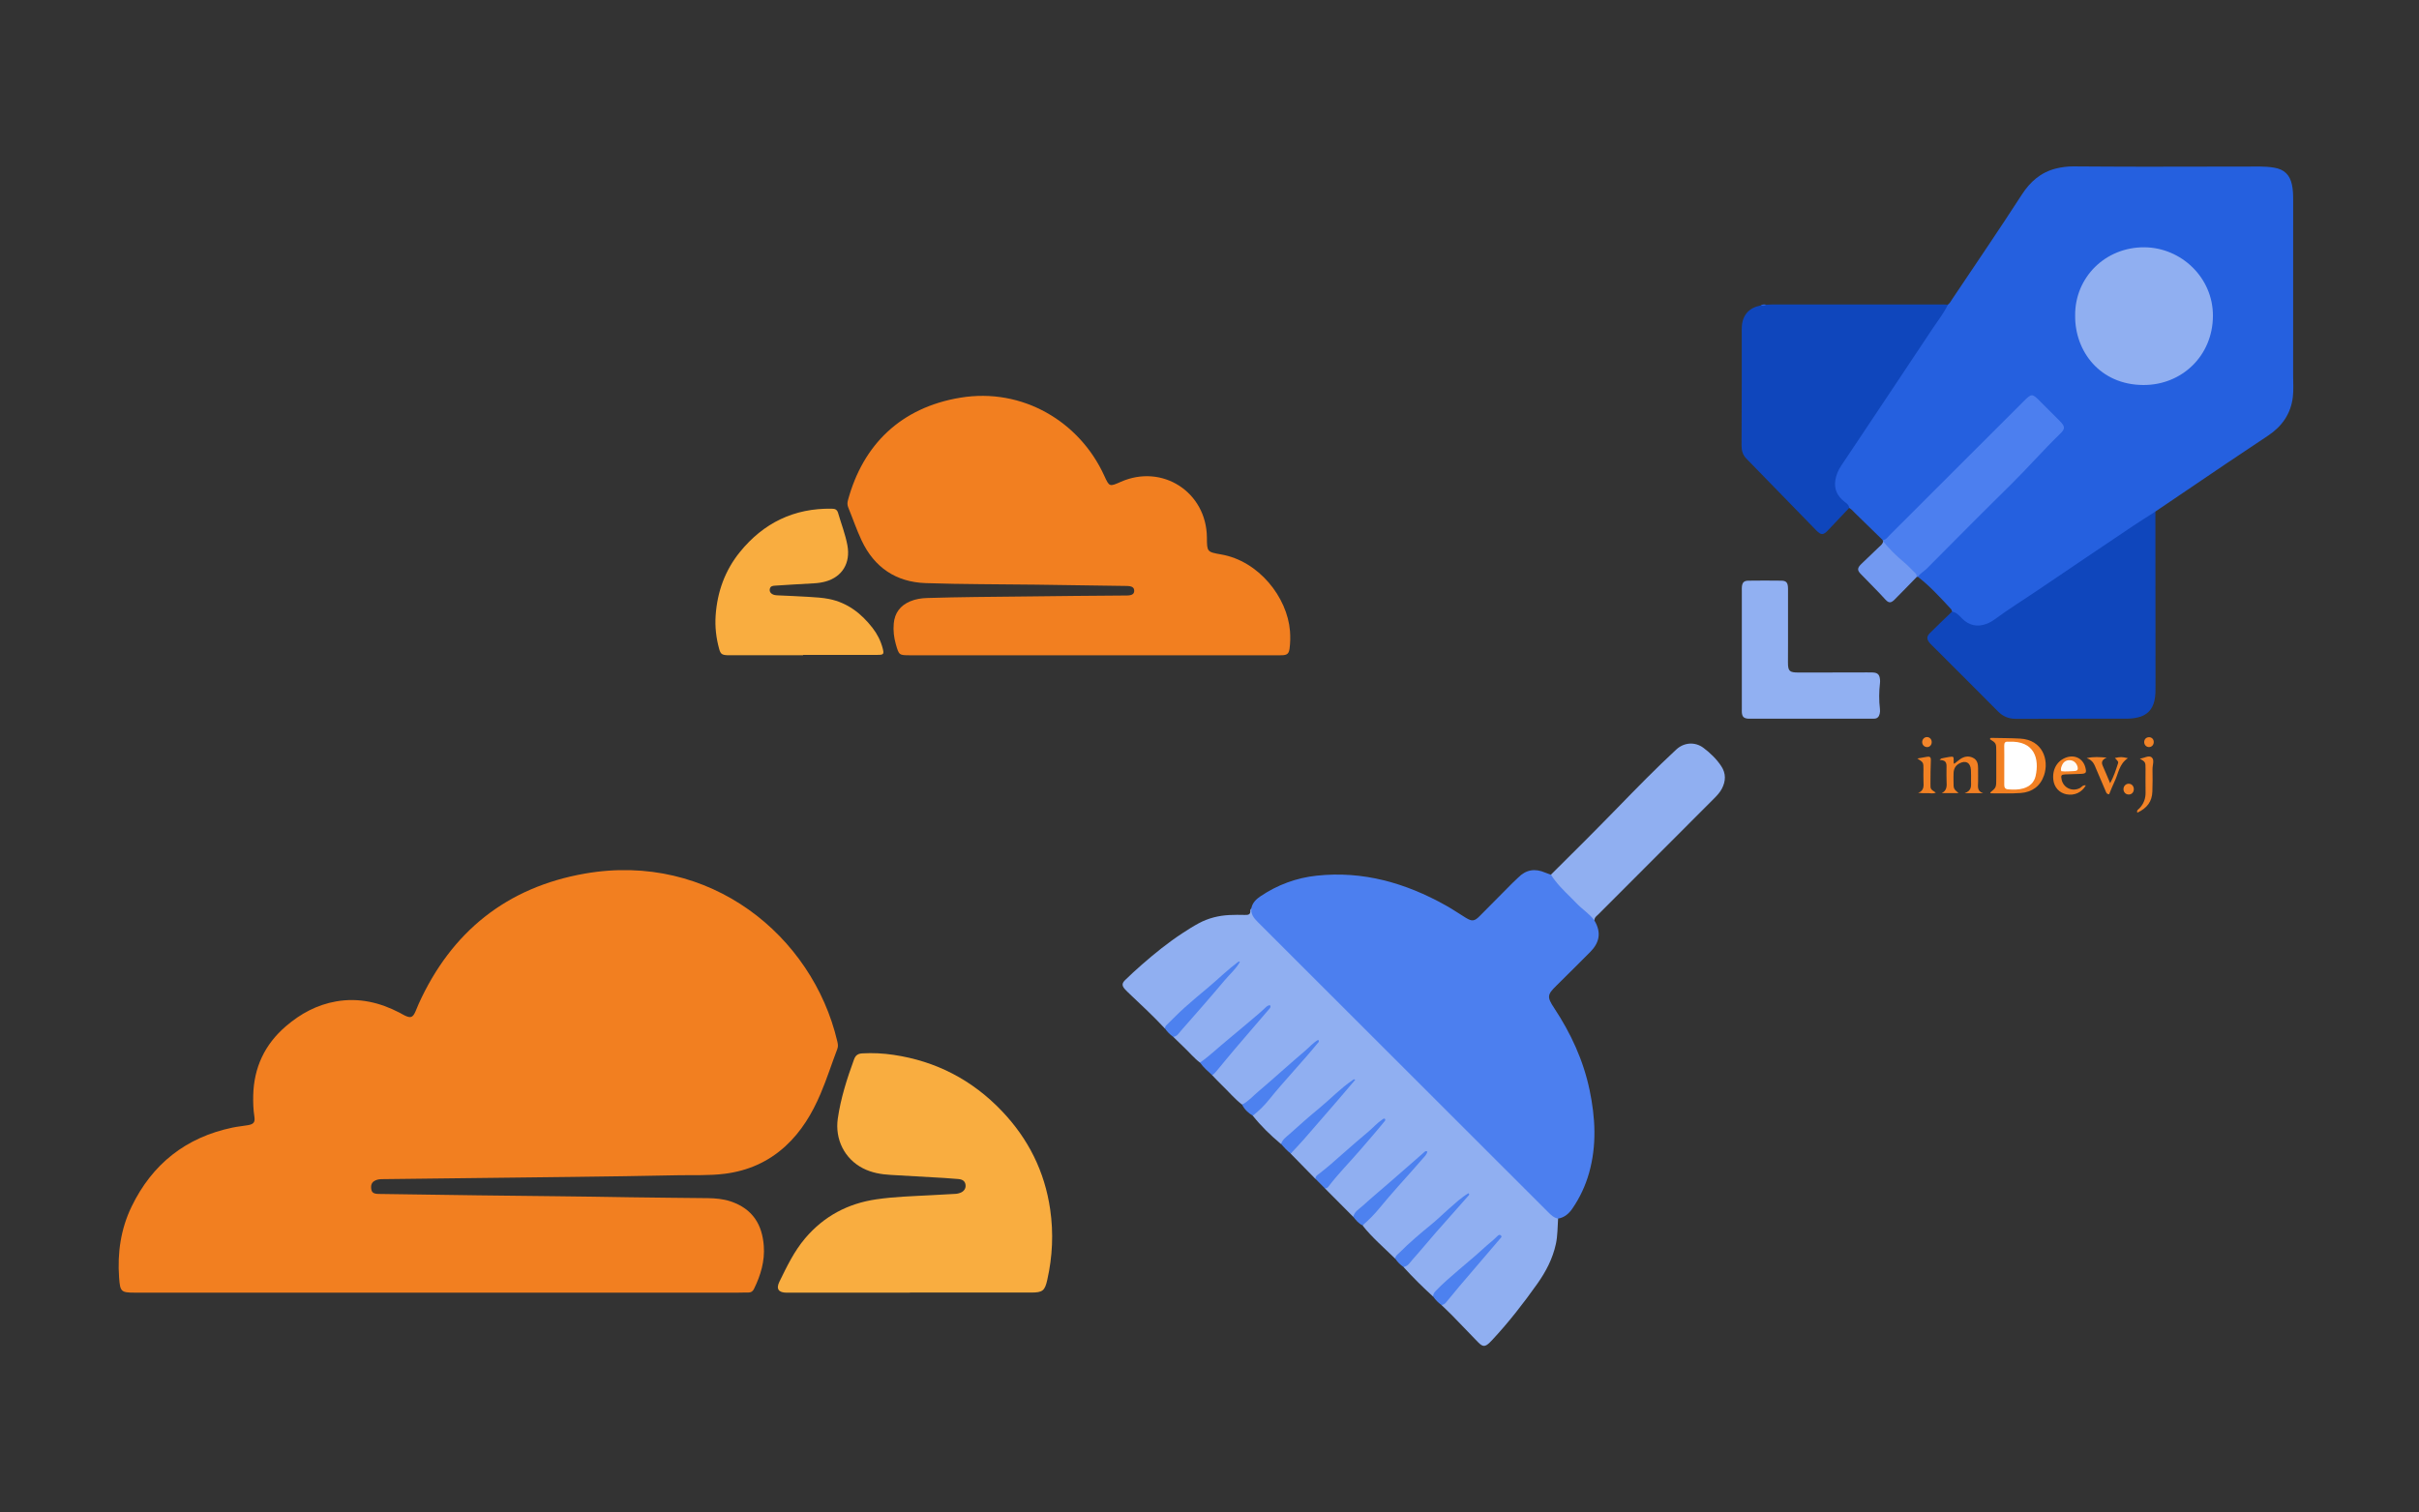
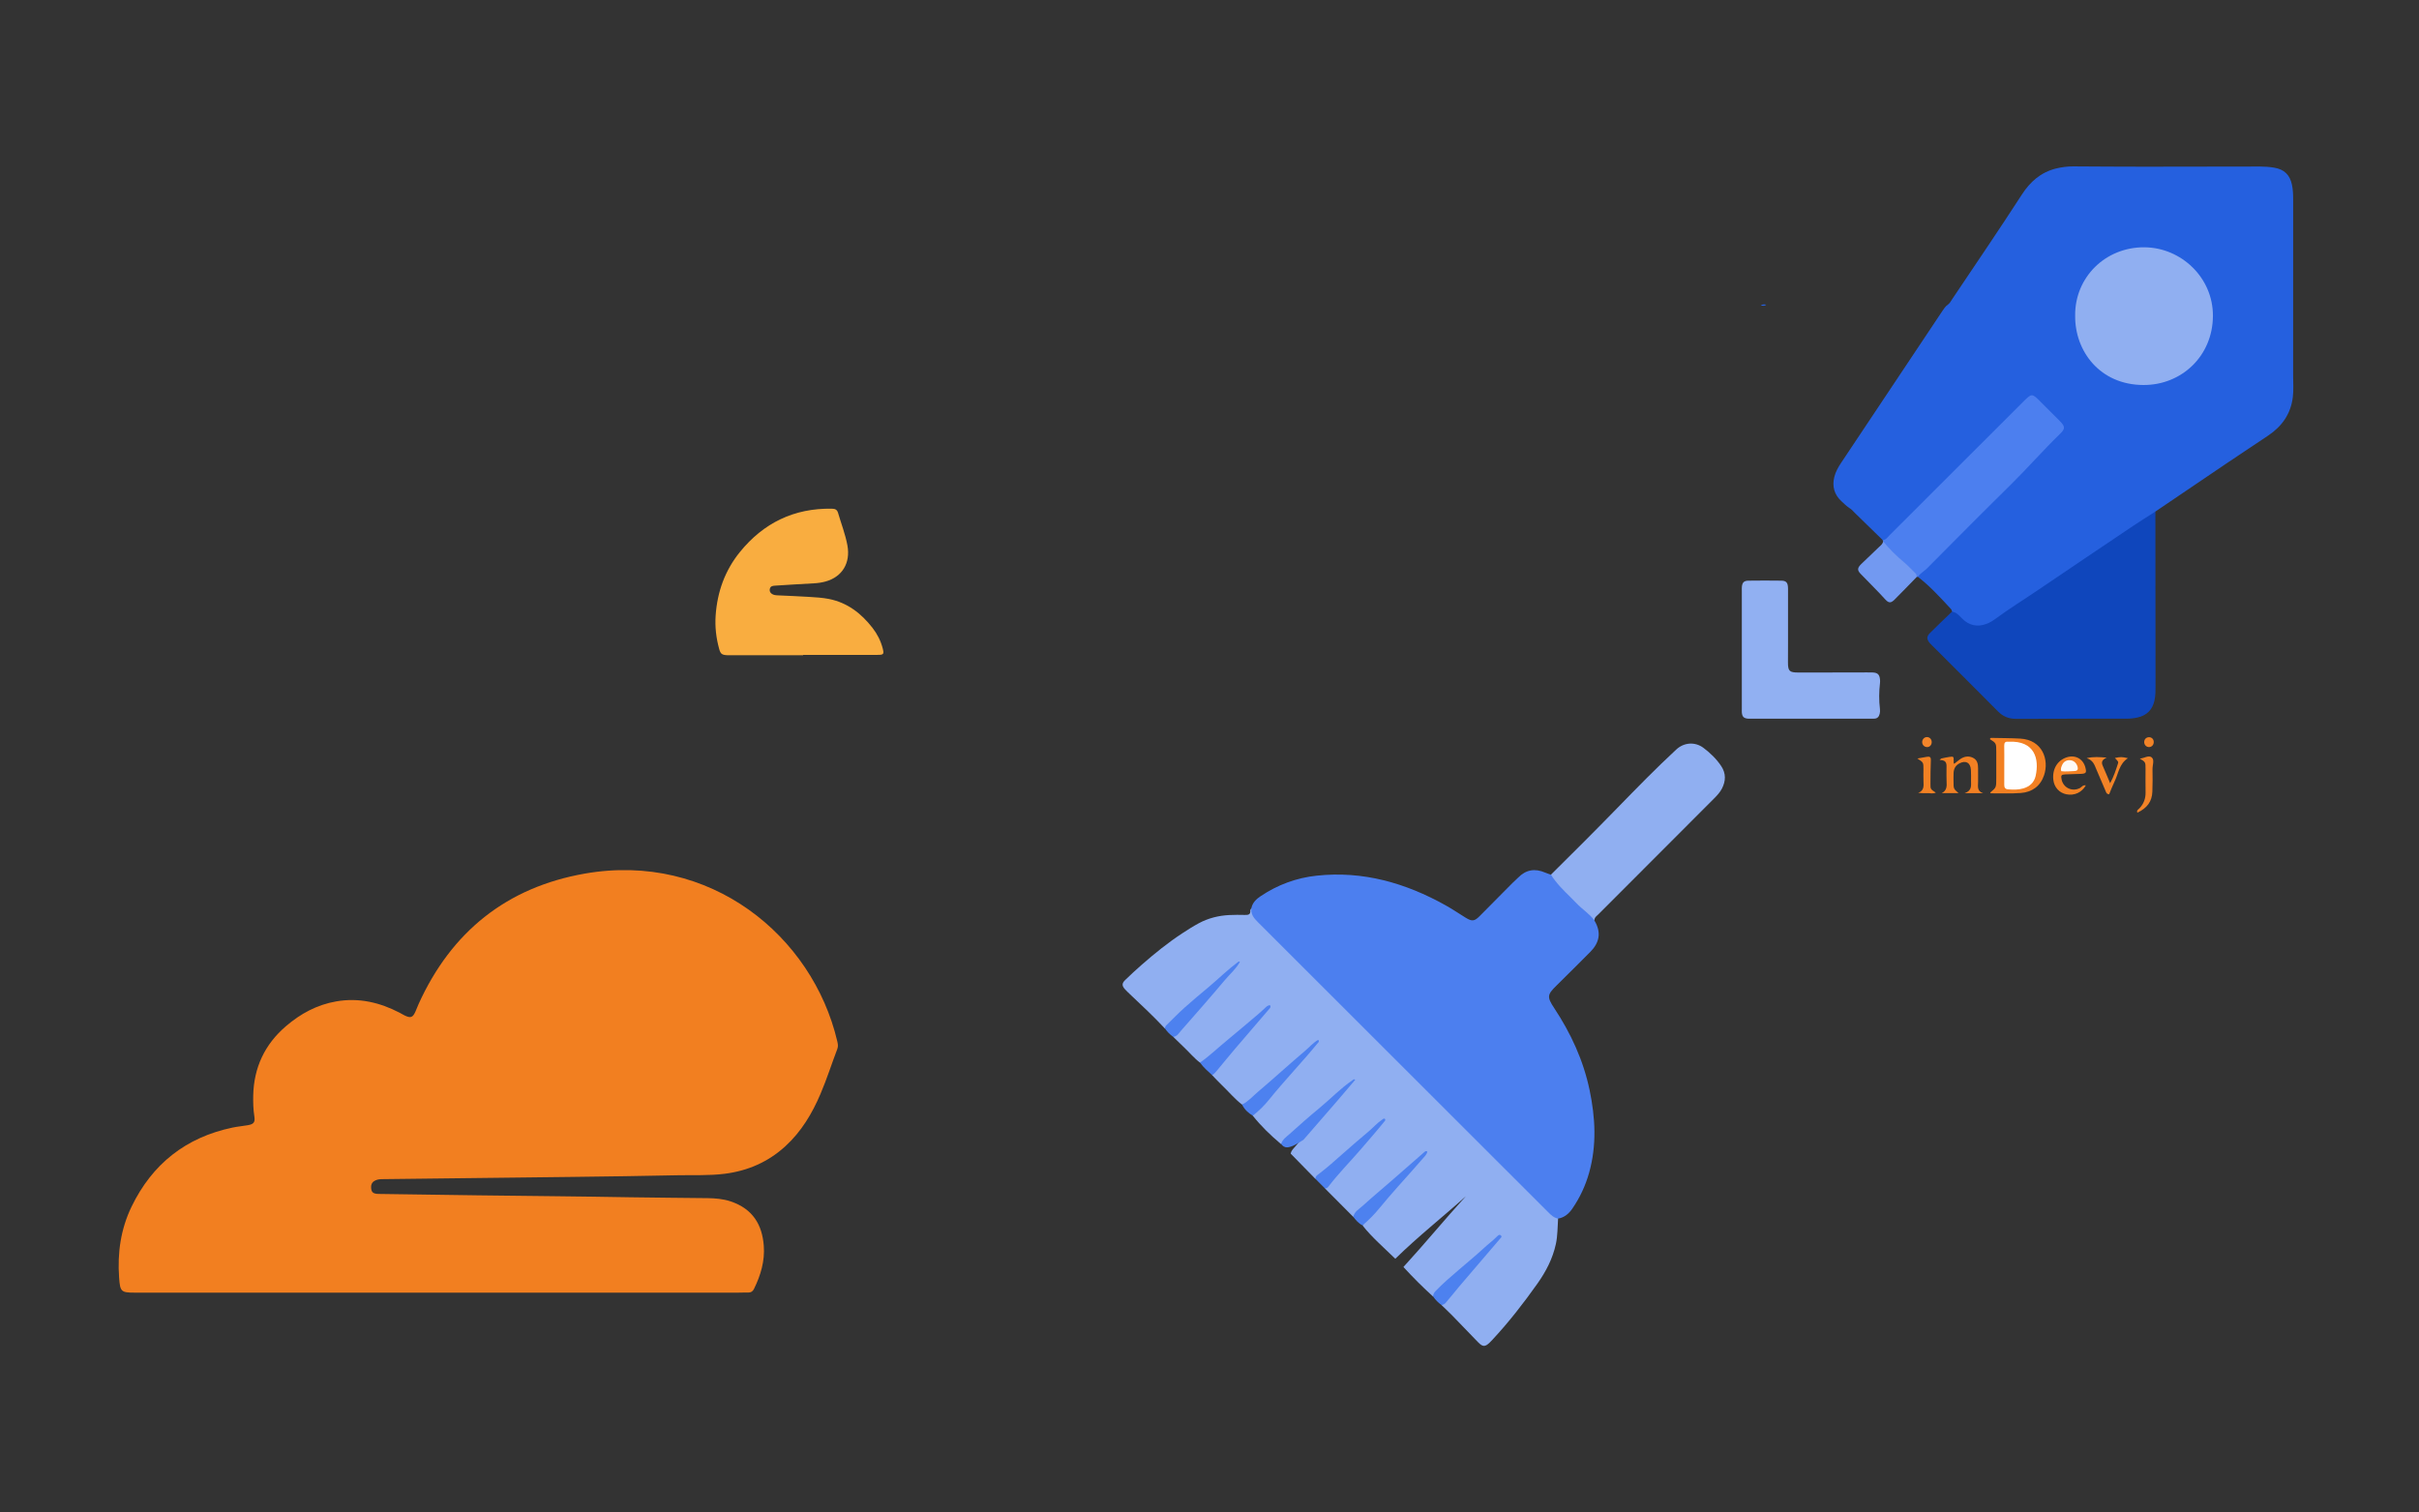
<svg xmlns="http://www.w3.org/2000/svg" version="1.1" id="Layer_1" x="0px" y="0px" viewBox="0 0 856.8 535.68" style="enable-background:new 0 0 856.8 535.68;" xml:space="preserve">
  <rect x="0" y="0" width="856.8" height="535.68" fill="#333333" stroke="none" />
  <style type="text/css">
	.st0{fill:#F27F20;}
	.st1{fill:#2560DF;}
	.st2{fill:#4C7FEF;}
	.st3{fill:#90AFF1;}
	.st4{fill:#F9AD40;}
	.st5{fill:#0F46BC;}
	.st6{fill:#91B0F2;}
	.st7{fill:#7299F1;}
	.st8{fill:#F28022;}
	.st9{fill:#4D81EF;}
	.st10{fill:#4D80EF;}
	.st11{fill:#F28023;}
	.st12{fill:#F28123;}
	.st13{fill:#F28327;}
	.st14{fill:#F38428;}
	.st15{fill:#F3852A;}
	.st16{fill:#FFFFFF;}
	.st17{fill:#FEFAF6;}
</style>
  <g>
    <path class="st0" d="M155.17,457.96c-35.82,0-71.63,0-107.45,0c-4.87,0-5.17-0.39-5.53-5.28c-0.64-8.78,0.57-17.25,4.41-25.19   c7.33-15.14,19.25-24.55,35.77-28.01c1.79-0.38,3.63-0.53,5.44-0.85c2.05-0.36,2.61-1.03,2.28-3.11c-0.39-2.46-0.45-4.93-0.4-7.41   c0.22-9.9,4.08-18.11,11.6-24.56c5.18-4.44,11.01-7.6,17.82-8.78c7.98-1.38,15.38,0.35,22.44,4.02c0.64,0.33,1.25,0.72,1.89,1.02   c2.04,0.96,2.77,0.67,3.71-1.44c0.39-0.87,0.71-1.78,1.11-2.65c11.59-25.62,31.24-41.38,58.86-46.22   c44.41-7.78,80.65,22.07,89.42,59.33c0.22,0.93,0.42,1.77,0.04,2.78c-2.02,5.3-3.73,10.71-5.96,15.93   c-2.97,6.97-6.8,13.39-12.46,18.56c-6.1,5.57-13.28,8.7-21.44,9.74c-5.58,0.71-11.18,0.41-16.76,0.53   c-25.01,0.53-50.03,0.7-75.04,1.03c-9.67,0.13-19.34,0.23-29.01,0.34c-0.8,0.01-1.59-0.01-2.37,0.24c-1.6,0.51-2.23,1.42-2.08,3.03   c0.14,1.45,0.79,1.95,2.71,1.98c11.83,0.18,23.66,0.35,35.48,0.5c17.82,0.23,35.65,0.36,53.47,0.68   c9.19,0.17,18.38,0.18,27.57,0.31c2.73,0.04,5.43,0.27,8.03,1.13c8.05,2.66,11.26,8.45,11.81,15.77   c0.41,5.41-1.11,10.43-3.46,15.24c-0.44,0.9-1.05,1.32-2.06,1.3c-1.2-0.03-2.4,0.04-3.6,0.04   C226.01,457.96,190.59,457.96,155.17,457.96z" />
    <path class="st1" d="M689.94,107.92c0.68-0.47,1.03-1.21,1.47-1.87c8.28-12.34,16.65-24.62,24.71-37.1   c2.92-4.52,6.7-7.9,12.06-9.24c2.02-0.5,4.07-0.77,6.16-0.76c8.47,0.05,16.95,0.11,25.42,0.11c13.59,0,27.18-0.03,40.77-0.06   c1.69,0,3.36,0.13,5.01,0.41c3.54,0.6,5.52,2.54,6.26,6.03c0.39,1.81,0.43,3.64,0.43,5.48c-0.01,20.7,0,41.4-0.01,62.1   c0,2.56,0.2,5.12-0.11,7.66c-0.72,5.95-3.84,10.38-8.76,13.65c-4.99,3.32-9.97,6.64-14.94,9.99c-8.34,5.63-16.67,11.29-25,16.93   c-1.23,1.87-3.24,2.79-5.02,3.95c-17.16,11.08-33.87,22.84-50.86,34.18c-0.93,0.62-1.85,1.27-2.86,1.75   c-3.11,1.48-6.17,1.56-8.99-0.69c-1.49-1.19-2.93-2.44-4.31-3.75c0.04-0.64-0.41-1-0.78-1.4c-3.57-3.84-7.11-7.71-11.28-10.93   c-0.33-0.81,0.33-1.13,0.77-1.56c13.27-12.83,26.22-25.98,39.19-39.11c3.25-3.29,6.42-6.67,9.63-10.01c1.84-1.91,1.84-2.49,0-4.38   c-2.4-2.46-4.9-4.82-7.26-7.31c-1.36-1.44-2.56-1.37-3.86-0.02c-0.56,0.57-1.14,1.12-1.7,1.69   c-15.31,15.31-30.62,30.63-45.96,45.91c-0.87,0.86-1.51,2.45-3.27,1.77c-3.3-3.22-6.6-6.44-9.91-9.66   c-0.62-0.61-1.16-1.32-1.96-1.73c-0.99-0.68-1.84-1.53-2.71-2.33c-2.56-2.36-3.42-5.29-2.55-8.7c0.46-1.8,1.36-3.39,2.38-4.93   c11.94-17.92,23.9-35.82,35.83-53.74C688.5,109.4,689.05,108.51,689.94,107.92z" />
-     <path class="st0" d="M387.2,232.15c-21.58,0-43.17,0-64.75,0c-4.01,0-4.02,0-5.14-3.88c-0.69-2.4-0.97-4.85-0.75-7.35   c0.34-3.78,2.32-6.39,5.77-7.86c1.93-0.82,3.97-1.14,6.07-1.2c11.42-0.35,22.85-0.42,34.28-0.54c12.15-0.13,24.29-0.29,36.44-0.35   c2.18-0.01,2.61-0.78,2.61-1.69c-0.01-1.15-0.77-1.66-2.67-1.69c-10.71-0.16-21.42-0.32-32.12-0.46   c-13.02-0.17-26.06-0.11-39.07-0.55c-10.48-0.35-18.17-5.53-22.67-15.06c-1.8-3.82-3.16-7.85-4.76-11.76   c-0.35-0.86-0.34-1.65-0.1-2.54c5.34-19.73,18.78-32.85,39.79-36.33c22.15-3.67,42.3,8.6,50.95,27.55c1.85,4.05,1.86,4.05,5.9,2.26   c14.7-6.51,30.38,3.64,30.5,19.74c0.04,5.03,0.02,5.11,5.03,5.98c13.35,2.31,23.45,15.17,24.4,27.14c0.16,2.09,0.12,4.15-0.15,6.2   c-0.24,1.81-0.86,2.31-2.65,2.38c-0.64,0.02-1.28,0.01-1.92,0.01C430.52,232.15,408.86,232.15,387.2,232.15z" />
    <path class="st2" d="M443.24,321.69c0.41-1.95,1.77-3.19,3.31-4.22c6.01-4.02,12.63-6.47,19.81-7.24   c16.41-1.76,31.45,2.57,45.64,10.49c2.44,1.36,4.75,2.94,7.13,4.4c2.29,1.4,3.12,1.29,5.01-0.62c3.88-3.91,7.75-7.83,11.63-11.73   c0.62-0.62,1.3-1.18,1.91-1.81c2.79-2.87,6-3.39,9.63-1.81c0.66,0.28,1.35,0.49,2.02,0.73c0.77,0.17,1.14,0.82,1.59,1.36   c3.54,4.3,7.45,8.22,11.72,11.8c0.98,0.82,1.82,1.74,2.08,3.05c2.66,4.41,1.69,8.03-1.54,11.25c-3.96,3.94-7.89,7.92-11.88,11.83   c-3.29,3.22-3.42,4.03-0.81,7.97c5.91,8.94,10.34,18.53,12.54,29.05c2.05,9.79,2.57,19.6-0.19,29.37   c-1.27,4.49-3.22,8.67-5.85,12.53c-1.25,1.83-2.82,3.25-5.12,3.64c-1.07,0.52-1.84-0.13-2.6-0.7c-0.7-0.53-1.29-1.19-1.91-1.81   c-34.05-34.04-68.08-68.08-102.16-102.08C443.59,325.53,442.58,323.98,443.24,321.69z" />
    <path class="st3" d="M443.24,321.69c-0.29,2.12,0.81,3.52,2.24,4.95c34.3,34.23,68.57,68.5,102.84,102.77   c1.02,1.02,2.04,2.04,3.55,2.31c-0.21,3.01-0.14,6.04-0.79,9.02c-1.12,5.15-3.48,9.69-6.5,13.97   c-4.93,6.97-10.15,13.69-15.97,19.94c-0.33,0.35-0.66,0.7-1,1.03c-1.59,1.52-2.42,1.54-4.02-0.09c-3.07-3.13-6.08-6.32-9.14-9.46   c-1.28-1.31-2.62-2.55-3.93-3.82c6.78-7.74,13.35-15.66,19.96-23.57c-5.09,4.46-10.2,8.9-15.36,13.28   c-2.67,2.27-5.39,4.5-7.48,7.37c-3.68-3.34-7.2-6.85-10.55-10.52c7.63-8.33,14.8-17.08,22.11-25.07   c-8.02,7.25-16.92,14.23-24.99,22.16c-2-1.91-4.01-3.81-5.99-5.73c-1.99-1.93-3.93-3.91-5.63-6.1c1.79-3.06,4.7-5.15,6.88-7.89   c4.67-5.86,9.88-11.27,14.81-17.14c-8.32,7.52-16.91,14.47-24.96,22.01c-3.34-3.36-6.68-6.72-10.03-10.08   c3.8-5.14,8.36-9.64,12.5-14.49c2.54-2.97,5.09-5.94,7.83-9.17c-8.23,6.73-15.62,13.92-23.72,20.28c-2.92-2.98-5.83-5.96-8.75-8.95   c0.14-0.83,0.69-1.45,1.2-2.04c6.58-7.59,13.21-15.15,19.79-22.74c0.21-0.24,0.5-0.37,0.71-0.61c-8.31,7.41-16.99,14.4-25.1,22.03   c-3.66-3.05-7.05-6.36-10.04-10.08c0.08-0.49,0.34-0.89,0.68-1.24c7.48-7.63,14.02-16.09,21.56-24.27   c-5.79,5.19-11.36,9.92-16.87,14.71c-1.98,1.72-3.93,3.49-5.95,5.17c-0.94,0.79-1.73,1.92-3.22,1.7c-2.62-2.04-4.74-4.6-7.13-6.89   c-1.2-1.14-2.32-2.37-3.47-3.55c1.89-3.47,4.77-6.16,7.28-9.14c4.12-4.88,8.19-9.79,12.55-14.78c-7.15,6.2-14.29,12.04-21.28,18.06   c-0.78,0.67-1.51,1.74-2.84,1.43c-2.08-1.58-3.72-3.6-5.61-5.38c-1.31-1.24-2.59-2.51-3.89-3.77c7.6-8.48,14.85-17.27,22.45-25.58   c-8.26,7.64-17.38,14.52-25.35,22.68c-3.97-4.27-8.23-8.24-12.46-12.24c-0.58-0.55-1.17-1.1-1.7-1.69   c-1.12-1.25-1.15-2.09,0.08-3.29c1.88-1.84,3.83-3.62,5.81-5.36c4.63-4.05,9.4-7.92,14.56-11.28c1.87-1.22,3.76-2.43,5.73-3.48   c3.35-1.8,6.98-2.7,10.77-2.89c1.83-0.09,3.68-0.09,5.51-0.04c1.19,0.04,2.07-0.09,1.94-1.61   C442.86,322.27,443.12,321.98,443.24,321.69z" />
-     <path class="st4" d="M322.28,457.97c-14.54,0-29.09,0-43.63,0c-2.86,0-3.85-1.31-2.6-3.86c2.63-5.37,5.2-10.78,9.13-15.41   c6.66-7.84,15.13-12.34,25.25-13.81c6.33-0.92,12.72-1.1,19.09-1.44c3.03-0.16,6.06-0.32,9.09-0.5c0.47-0.03,0.94-0.16,1.39-0.31   c1.41-0.48,2.16-1.59,1.99-2.87c-0.16-1.25-0.95-1.91-2.53-2.06c-1.67-0.15-3.34-0.28-5.01-0.38c-6.3-0.37-12.59-0.74-18.89-1.08   c-3.46-0.19-6.81-0.75-9.93-2.36c-6.53-3.35-9.94-10.31-8.89-17.59c1.05-7.24,3.25-14.13,5.75-20.96c0.57-1.57,1.48-2.07,2.97-2.15   c3.69-0.21,7.36-0.02,10.99,0.52c15.06,2.22,27.88,8.87,38.38,19.88c9.36,9.81,15.19,21.38,17.14,34.88   c1.21,8.4,0.83,16.7-1.03,24.96c-0.88,3.9-1.65,4.49-5.75,4.5c-14.31,0-28.61,0-42.92,0C322.28,457.94,322.28,457.95,322.28,457.97   z" />
    <path class="st5" d="M691.38,216.7c1.56,0.2,2.5,1.32,3.5,2.35c2.49,2.54,5.43,3.21,8.74,1.97c1.03-0.38,2.03-0.95,2.92-1.61   c4.99-3.69,10.28-6.95,15.42-10.44c11.19-7.6,22.41-15.14,33.64-22.69c2.57-1.73,5.21-3.35,7.83-5.03   c0.02,20.45,0.04,40.89,0.05,61.34c0,1.91,0.05,3.83-0.4,5.72c-0.76,3.2-2.71,5.15-5.92,5.87c-1.33,0.3-2.67,0.44-4.04,0.44   c-13.02,0.01-26.04-0.01-39.07,0.05c-2.57,0.01-4.59-0.83-6.4-2.66c-7.7-7.78-15.46-15.49-23.2-23.22   c-0.28-0.28-0.58-0.55-0.84-0.85c-1.25-1.45-1.29-2.41,0.05-3.75C686.19,221.66,688.8,219.19,691.38,216.7z" />
-     <path class="st5" d="M689.94,107.92c-1.39,2.97-3.44,5.52-5.24,8.22c-10.83,16.32-21.71,32.6-32.58,48.89   c-1.03,1.54-1.74,3.19-2.04,5.04c-0.53,3.27,0.74,5.75,3.24,7.69c0.78,0.61,1.57,1.1,1.65,2.19c-2.47,2.61-4.93,5.22-7.4,7.82   c-1.78,1.88-2.5,1.92-4.32,0.07c-8.25-8.46-16.46-16.95-24.72-25.39c-1.35-1.38-1.69-2.98-1.68-4.8   c0.05-7.26,0.06-14.53,0.07-21.79c0.01-5.91,0-11.81,0-17.72c0-0.88-0.02-1.76,0.05-2.63c0.3-4,2.64-6.54,6.66-7.28   c0.62-0.26,1.32,0.03,1.94-0.27c0.64-0.03,1.27-0.09,1.91-0.09c20.26,0,40.52,0,60.79,0C688.83,107.86,689.39,107.9,689.94,107.92z   " />
    <path class="st4" d="M284.45,232.14c-8.39,0-16.78,0-25.17,0c-0.56,0-1.12,0.02-1.68-0.01c-1.87-0.09-2.39-0.44-2.88-2.25   c-1.07-3.88-1.52-7.85-1.24-11.85c0.58-8.34,3.3-15.94,8.59-22.46c8.36-10.3,19.17-15.58,32.56-15.35c1.2,0.02,1.87,0.31,2.23,1.55   c1.11,3.83,2.58,7.55,3.3,11.49c1.12,6.18-1.81,11.08-7.69,12.74c-1.38,0.39-2.79,0.59-4.24,0.66c-4.54,0.22-9.08,0.55-13.63,0.82   c-0.93,0.05-1.79,0.15-1.96,1.3c-0.13,0.95,0.48,1.69,1.65,2c0.38,0.1,0.79,0.12,1.19,0.14c3.67,0.18,7.34,0.3,11.01,0.54   c2.39,0.15,4.8,0.28,7.13,0.74c6.5,1.3,11.42,5.09,15.41,10.23c1.69,2.17,2.91,4.58,3.61,7.24c0.54,2.09,0.35,2.34-1.81,2.34   c-8.79,0.01-17.58,0-26.37,0C284.45,232.08,284.45,232.11,284.45,232.14z" />
    <path class="st3" d="M564.73,326.08c-1.77-2.39-4.34-3.95-6.36-6.09c-2.51-2.66-5.3-5.05-7.53-7.98c-0.53-0.7-1.08-1.37-1.5-2.14   c7.89-7.8,15.74-15.64,23.48-23.59c6.85-7.03,13.7-14.07,20.91-20.74c2.8-2.59,6.7-2.79,9.64-0.58c2.42,1.82,4.62,3.94,6.31,6.5   c1.69,2.57,1.61,5.25,0.22,7.93c-0.71,1.36-1.74,2.46-2.82,3.54c-13.61,13.61-27.2,27.23-40.79,40.85   C565.64,324.45,564.72,324.95,564.73,326.08z" />
    <path class="st6" d="M616.95,230.17c0-6.95,0-13.89,0-20.84c0-0.48-0.03-0.96,0.02-1.44c0.14-1.51,0.73-2.15,2.29-2.17   c3.91-0.05,7.83-0.06,11.74,0c1.75,0.03,2.31,0.76,2.31,2.88c0.02,6.55,0,13.09,0,19.64c0,2.16-0.02,4.31-0.02,6.47   c0.01,3.05,0.52,3.55,3.68,3.55c7.27,0,14.54-0.01,21.8-0.02c1.52,0,3.04-0.05,4.55,0.01c1.74,0.07,2.4,0.74,2.57,2.48   c0.04,0.4,0.05,0.8,0,1.2c-0.36,3.1-0.4,6.19-0.02,9.29c0.07,0.54,0.03,1.13-0.09,1.66c-0.24,1.01-0.81,1.73-1.98,1.73   c-0.56,0-1.12,0.02-1.68,0.02c-13.82,0-27.63,0-41.45,0c-0.48,0-0.96,0.02-1.44-0.01c-1.57-0.12-2.14-0.66-2.27-2.18   c-0.04-0.4-0.01-0.8-0.01-1.2C616.96,244.23,616.96,237.2,616.95,230.17C616.95,230.17,616.95,230.17,616.95,230.17z" />
    <path class="st2" d="M666.84,191.34c1.19-0.06,1.76-1.04,2.47-1.75c15.72-15.7,31.44-31.4,47.15-47.11   c3.23-3.23,3.22-3.23,6.36-0.08c2.26,2.26,4.54,4.51,6.78,6.79c1.9,1.94,1.96,2.68,0.02,4.56c-5.97,5.78-11.42,12.05-17.34,17.88   c-10.02,9.87-19.93,19.86-29.84,29.84c-1.01,1.01-2.34,1.65-3.13,2.89c-0.13,0.03-0.26,0.04-0.39,0.04   c-3.19-3.53-7.05-6.36-10.29-9.84c-0.76-0.82-1.54-1.59-1.65-2.78C666.89,191.65,666.84,191.5,666.84,191.34z" />
    <path class="st7" d="M666.98,191.78c2.22,2.68,4.66,5.14,7.35,7.36c1.46,1.21,2.74,2.63,4.1,3.95c0.36,0.36,0.46,0.82,0.48,1.3   c-2.62,2.68-5.21,5.39-7.87,8.04c-1.25,1.25-2.04,1.3-3.24-0.02c-2.85-3.13-5.87-6.09-8.8-9.14c-1.23-1.27-1.14-2.1,0.25-3.45   c2.12-2.06,4.27-4.08,6.4-6.13C666.22,193.16,666.9,192.67,666.98,191.78z" />
    <path class="st8" d="M704.94,280.77c2.13-1.77,2.13-1.77,2.13-5.05c0-3.11,0-6.23,0-9.34c0-3.08,0-3.08-2.26-4.51   c0.08-0.21,0.14-0.46,0.45-0.45c3.43,0.08,6.86,0.06,10.29,0.25c7.91,0.43,10.3,7.54,8.45,12.99c-1.32,3.88-4.24,5.98-8.23,6.28   c-3.49,0.26-7.01,0.1-10.52,0.12C705.04,281.06,704.94,280.95,704.94,280.77z" />
    <path class="st9" d="M439.94,391.33c2.24-1.13,3.87-3.04,5.74-4.62c5.58-4.72,10.97-9.68,16.55-14.4c1.54-1.3,2.87-2.91,4.68-3.92   c0.5,0.68-0.01,0.97-0.29,1.3c-5.53,6.77-11.63,13.06-17.11,19.88c-1.68,2.1-3.63,4.02-5.79,5.69   C442.11,394.29,440.77,393.06,439.94,391.33z" />
    <path class="st10" d="M425.04,376.46c3.45-2.43,6.49-5.36,9.74-8.03c3.75-3.08,7.43-6.23,11.14-9.37c0.67-0.57,1.3-1.18,1.95-1.76   c0.58-0.51,1.07-1.19,1.97-1.16c0.4,0.54,0.05,0.92-0.26,1.28c-4.04,4.71-8.1,9.41-12.12,14.13c-2.16,2.54-4.26,5.14-6.4,7.71   c-0.51,0.61-1.03,1.22-1.74,1.63C427.81,379.5,426.24,378.16,425.04,376.46z" />
    <path class="st9" d="M479.33,431.11c0.39-1.9,2.06-2.76,3.32-3.9c3.35-3.05,6.83-5.95,10.25-8.92c3.9-3.39,7.78-6.8,11.67-10.2   c0.24-0.21,0.49-0.4,0.99-0.11c-0.2,1.09-1.08,1.84-1.74,2.61c-2.78,3.27-5.7,6.42-8.54,9.64c-2.26,2.57-4.51,5.14-6.67,7.78   c-1.82,2.23-3.82,4.26-6.01,6.11C481.21,433.44,480.25,432.3,479.33,431.11z" />
    <path class="st9" d="M412.65,364.42c0.03-0.4,0.07-0.8,0.38-1.1c2.17-2.12,4.28-4.31,6.54-6.34c2.84-2.55,5.8-4.98,8.72-7.45   c3.41-2.88,6.6-6.01,10.17-8.69c0.19-0.14,0.38-0.27,0.71-0.07c-1.38,2.52-3.59,4.37-5.4,6.53c-5.07,6.04-10.28,11.96-15.49,17.89   c-0.76,0.86-1.36,2.03-2.75,2.14C414.41,366.52,413.44,365.56,412.65,364.42z" />
    <path class="st9" d="M507.65,459.39c-0.09-0.77,0.23-1.35,0.76-1.92c2.57-2.74,5.46-5.13,8.28-7.59c2.82-2.46,5.75-4.79,8.48-7.34   c1.69-1.58,3.55-2.96,5.19-4.59c0.34-0.34,0.75-0.71,1.23-0.27c0.55,0.5,0.01,0.84-0.28,1.18c-4.81,5.63-9.63,11.25-14.43,16.88   c-1.34,1.57-2.59,3.23-3.95,4.78c-0.66,0.75-1.19,1.76-2.41,1.79C509.4,461.49,508.43,460.53,507.65,459.39z" />
-     <path class="st9" d="M494.21,445.96c-0.03-1.03,0.81-1.51,1.41-2.11c3.59-3.62,7.49-6.89,11.43-10.12   c2.09-1.71,4.01-3.63,6.05-5.41c2.26-1.97,4.45-4.05,7.02-5.59c0.5,0.41,0.18,0.66,0,0.87c-3.89,4.41-7.82,8.8-11.69,13.23   c-2.72,3.11-5.33,6.32-8.09,9.39c-0.92,1.02-1.63,2.43-3.24,2.64C495.95,448.08,495,447.1,494.21,445.96z" />
-     <path class="st9" d="M453.77,405.33c0.44-1.67,1.87-2.56,3.02-3.6c3.43-3.09,6.88-6.15,10.44-9.08c4-3.28,7.56-7.07,11.86-9.98   c0.24-0.16,0.45-0.49,0.93-0.13c-2.1,2.47-4.18,4.93-6.29,7.38c-4,4.64-8,9.27-12.04,13.88c-1.46,1.67-3.02,3.26-4.53,4.89   C455.91,407.69,454.82,406.54,453.77,405.33z" />
+     <path class="st9" d="M453.77,405.33c0.44-1.67,1.87-2.56,3.02-3.6c3.43-3.09,6.88-6.15,10.44-9.08c4-3.28,7.56-7.07,11.86-9.98   c0.24-0.16,0.45-0.49,0.93-0.13c-2.1,2.47-4.18,4.93-6.29,7.38c-4,4.64-8,9.27-12.04,13.88C455.91,407.69,454.82,406.54,453.77,405.33z" />
    <path class="st9" d="M465.92,417.64c-0.03-0.96,0.7-1.34,1.34-1.83c2.9-2.23,5.64-4.65,8.37-7.1c3.02-2.71,6.13-5.31,9.22-7.94   c1.57-1.34,2.94-2.93,4.68-4.08c0.32-0.21,0.58-0.56,0.99-0.33c0.36,0.5-0.02,0.77-0.25,1.06c-2.7,3.34-5.54,6.57-8.34,9.83   c-3.79,4.4-7.89,8.53-11.42,13.15c-0.32,0.42-0.68,0.66-1.2,0.64C468.17,419.9,467.04,418.77,465.92,417.64z" />
    <path class="st11" d="M702.4,281c-1.95,0-3.91,0-6.52,0c2.71-0.94,2.23-2.78,2.25-4.42c0.01-1.28,0.04-2.56-0.04-3.83   c-0.16-2.59-1.85-3.49-4.12-2.27c-1.32,0.71-1.94,1.86-2.02,3.31c-0.06,1.03-0.02,2.08-0.02,3.11c0,2.55,0,2.55,1.77,4.08   c-2.07,0-4,0-5.94,0c1.83-0.9,1.82-2.48,1.71-4.17c-0.09-1.43,0-2.87-0.03-4.31c-0.03-1.48,0.45-3.23-2.45-3.27   c0.2-0.17,0.39-0.34,0.59-0.51c0.97-0.19,1.93-0.43,2.9-0.56c1.5-0.2,1.53-0.15,1.5,1.49c-0.01,0.31-0.09,0.62,0.2,0.96   c0.67-0.53,1.33-1.11,2.04-1.61c1.39-0.97,2.91-1.31,4.52-0.57c1.64,0.76,1.89,2.23,1.89,3.82c0,1.52-0.01,3.03,0.01,4.55   C700.67,278.38,700.06,280.27,702.4,281z" />
    <path class="st12" d="M738.79,278.24c-1.41,2.53-4.08,3.72-6.89,3.16c-2.53-0.5-4.33-2.5-4.62-5.15c-0.42-3.75,1.43-6.85,4.72-7.94   c3.05-1.01,5.87,0.54,6.64,3.64c0.45,1.81,0.25,2.12-1.61,2.22c-1.83,0.09-3.67,0.08-5.51,0.18c-1.43,0.07-1.61,0.36-1.31,1.8   c0.62,3,3.8,4.46,6.51,3.03C737.33,278.86,737.68,278.05,738.79,278.24z" />
    <path class="st13" d="M749.09,268.54c2.06-0.43,2.39-0.43,4.61,0.07c-3.12,2-3.35,5.47-4.75,8.31c-0.73,1.48-1.3,3.04-1.9,4.48   c-0.99-0.08-1.07-0.73-1.28-1.21c-1.12-2.56-2.19-5.14-3.29-7.71c-0.64-1.5-1.1-3.14-3.39-3.88c2.51-0.58,4.44-0.39,7.09-0.19   c-1.95,0.87-1.87,1.87-1.34,3.04c0.84,1.87,1.6,3.76,2.56,6.02c1.35-2.45,2.04-4.7,2.77-6.93   C750.38,269.86,750.3,269.83,749.09,268.54z" />
    <path class="st13" d="M757.91,268.74c1.47-0.03,3.18-1.38,4.29-0.34c0.95,0.89,0.18,2.72,0.21,4.14c0.06,2.63,0.04,5.27-0.05,7.9   c-0.12,3.49-1.82,5.83-5.3,7.47c-0.4-0.82,0.34-1.14,0.72-1.54c1.51-1.59,2.21-3.44,2.17-5.64c-0.06-2.79,0-5.59-0.01-8.38   C759.94,269.99,759.93,269.99,757.91,268.74z" />
    <path class="st12" d="M679.12,268.72c1.35-0.24,2.36-0.43,3.38-0.6c0.96-0.16,1.46,0.05,1.4,1.23c-0.13,2.78-0.12,5.57-0.14,8.35   c-0.01,1.89,0.01,1.89,1.9,3.11c-1.1,0.52-2.1,0.13-3.03,0.19c-1.01,0.06-2.03,0.01-3.23-0.11c2.13-0.76,1.96-2.41,1.89-4.06   c-0.06-1.43-0.01-2.87-0.01-4.3C681.28,270.11,681.28,270.11,679.12,268.72z" />
-     <path class="st14" d="M755.79,279.7c-0.06,1.06-0.8,1.79-1.82,1.78c-1.1-0.01-1.9-0.89-1.84-2.02c0.06-1.01,0.86-1.8,1.84-1.8   C755.05,277.65,755.85,278.55,755.79,279.7z" />
    <path class="st15" d="M682.47,261.13c0.9-0.03,1.65,0.66,1.73,1.61c0.09,1.07-0.62,1.93-1.61,1.94c-1,0.01-1.79-0.8-1.76-1.84   C680.86,261.91,681.58,261.16,682.47,261.13z" />
    <path class="st13" d="M761.28,261.18c0.94,0.05,1.58,0.76,1.57,1.73c-0.01,1.06-0.8,1.83-1.8,1.76c-0.99-0.07-1.69-0.96-1.57-1.99   C759.58,261.75,760.34,261.13,761.28,261.18z" />
    <path class="st1" d="M625.58,107.95c-0.58,0.56-1.27,0.37-1.94,0.27C624.23,107.77,624.9,107.82,625.58,107.95z" />
    <path class="st3" d="M735.01,111.8c-0.13-13.54,10.7-24.3,24.58-24.19c12.96,0.11,24.3,10.73,24.22,24.34   c-0.09,14.28-11.18,24.5-24.61,24.45C743.81,136.36,734.87,124.44,735.01,111.8z" />
    <path class="st16" d="M709.91,271.1c0-2.32,0.03-4.63-0.02-6.94c-0.02-1.02,0.35-1.5,1.38-1.38c0.08,0.01,0.16,0,0.24,0   c9.19-0.45,10.86,6.11,9.5,12.14c-0.51,2.29-2.1,3.72-4.32,4.39c-1.78,0.53-3.62,0.48-5.46,0.34c-1.01-0.08-1.34-0.65-1.33-1.6   C709.93,275.73,709.91,273.42,709.91,271.1z" />
    <path class="st17" d="M730.09,273.21c-0.3-0.82,0.02-1.5,0.29-2.14c0.57-1.32,1.7-1.91,3.1-1.71c1.16,0.16,2.09,1.09,2.41,2.37   c0.22,0.91-0.13,1.39-1.05,1.43C733.24,273.22,731.66,273.43,730.09,273.21z" />
  </g>
</svg>